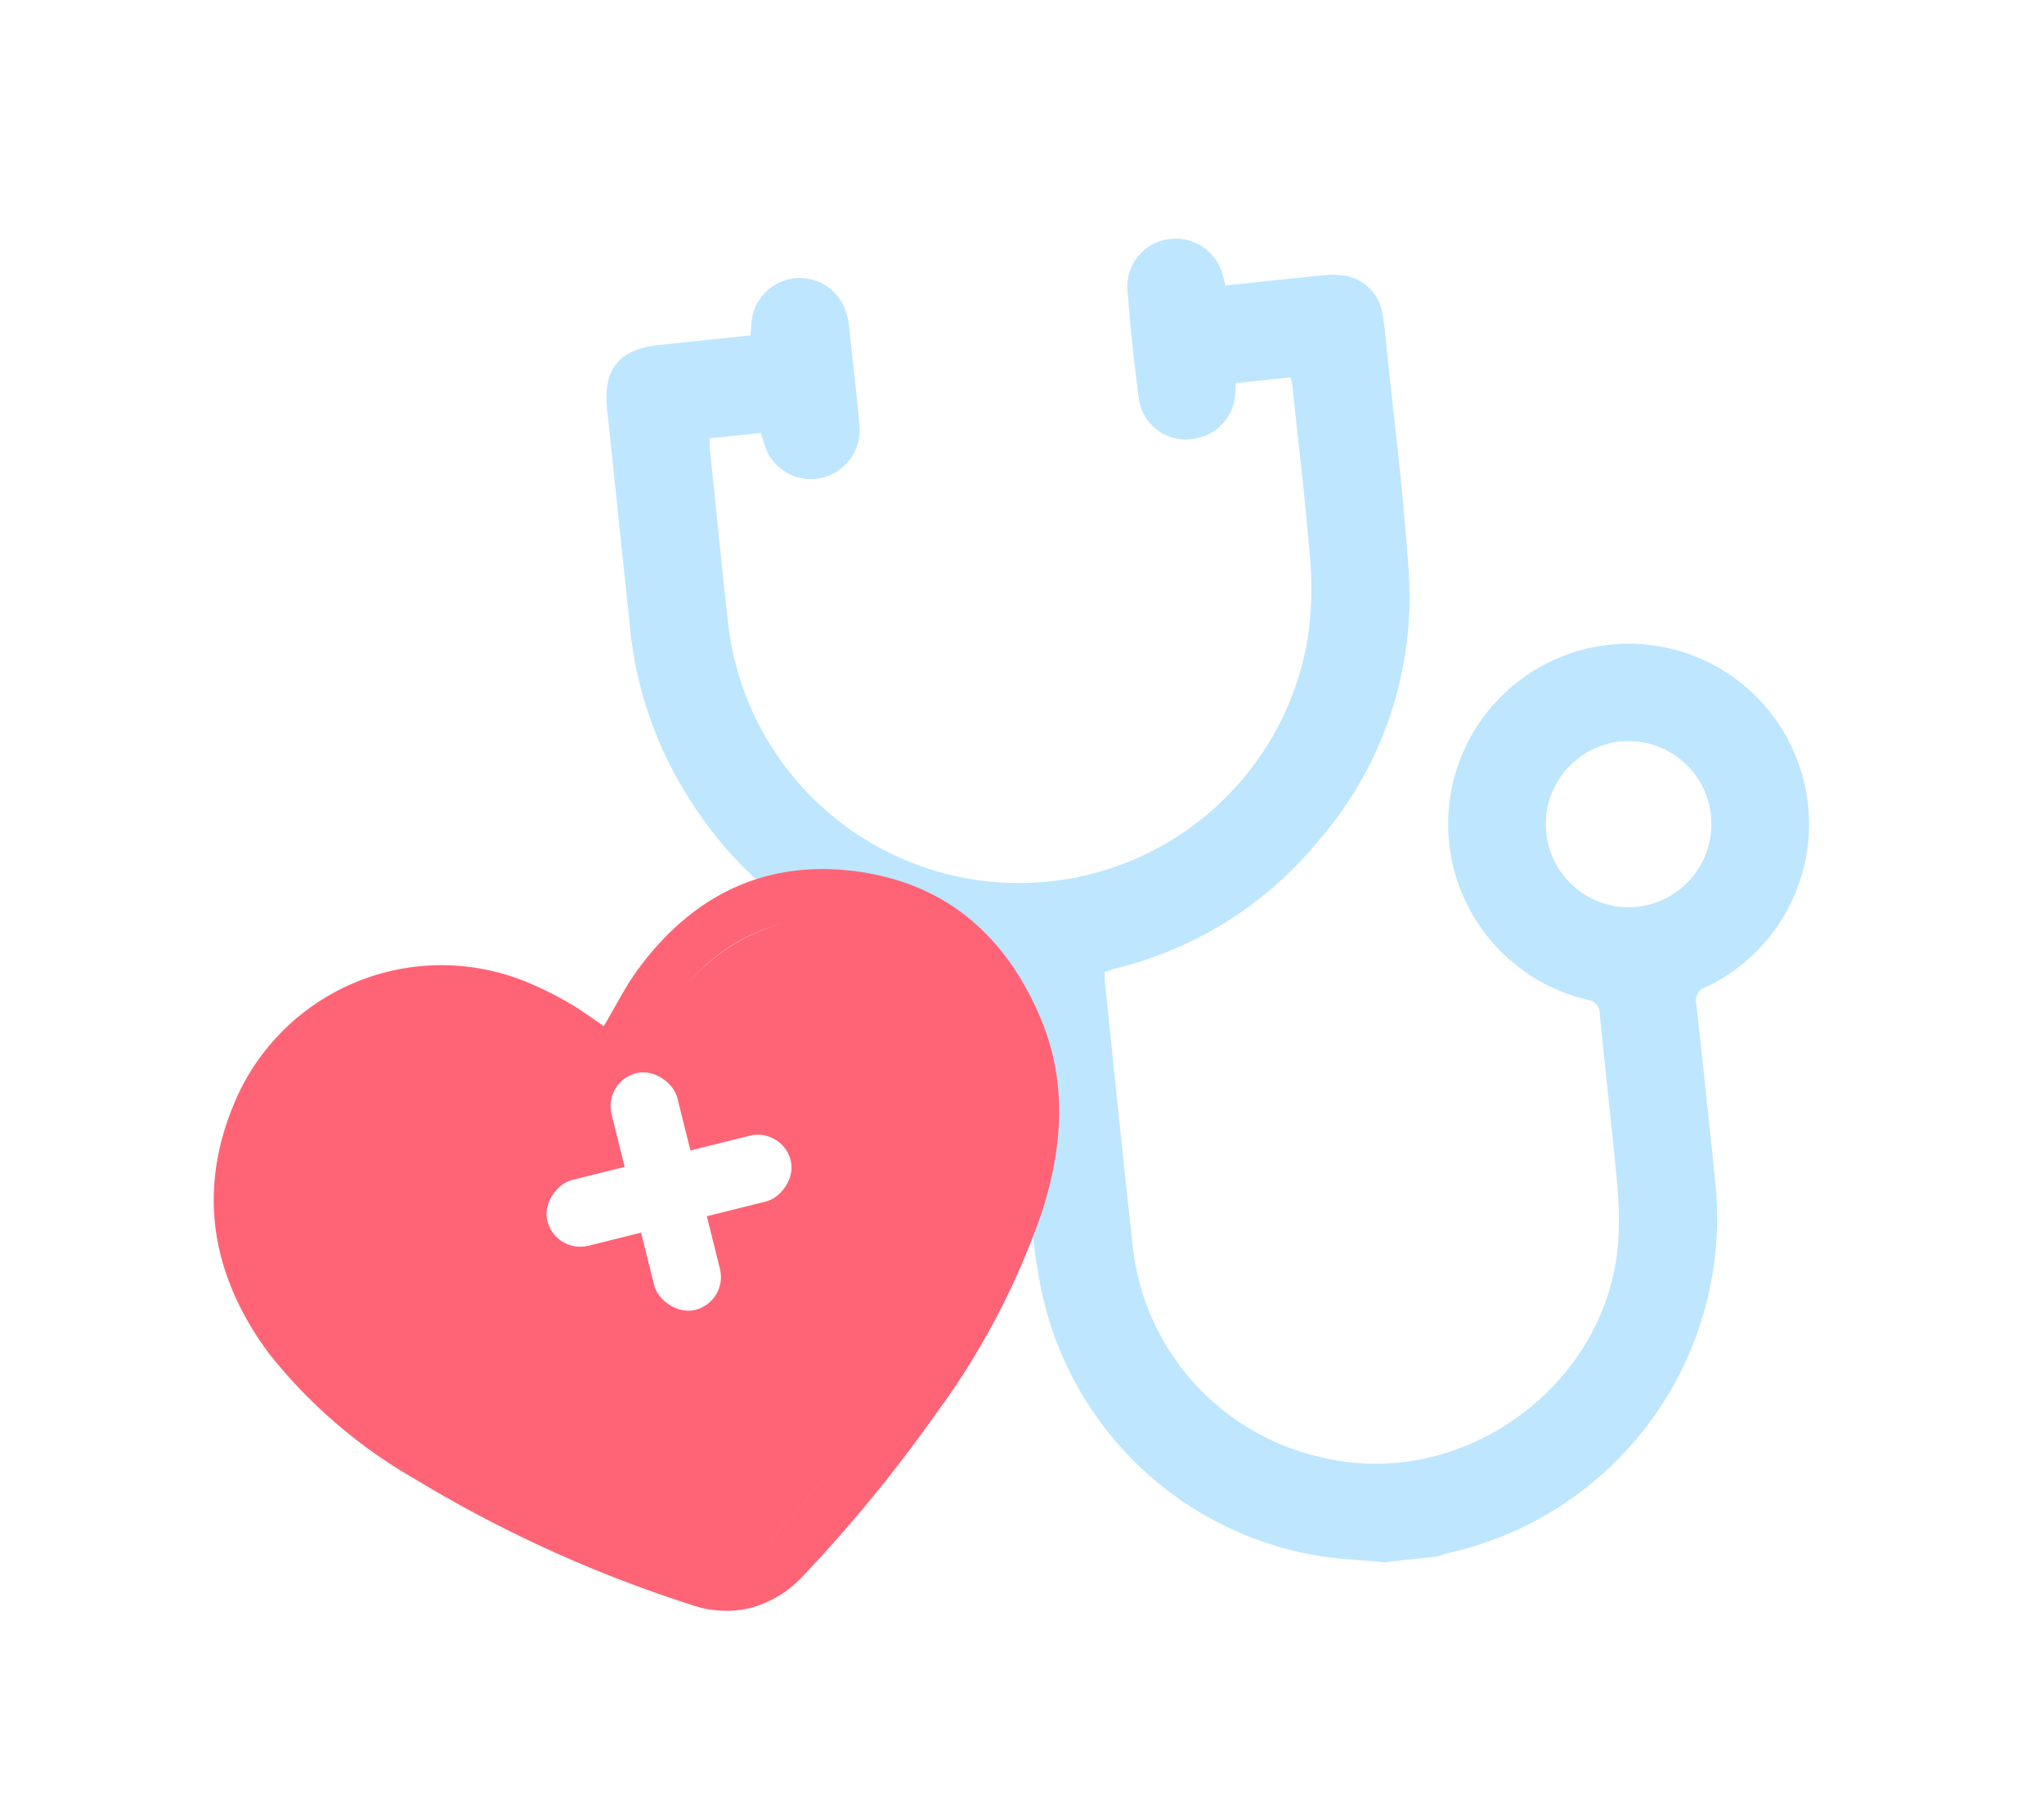
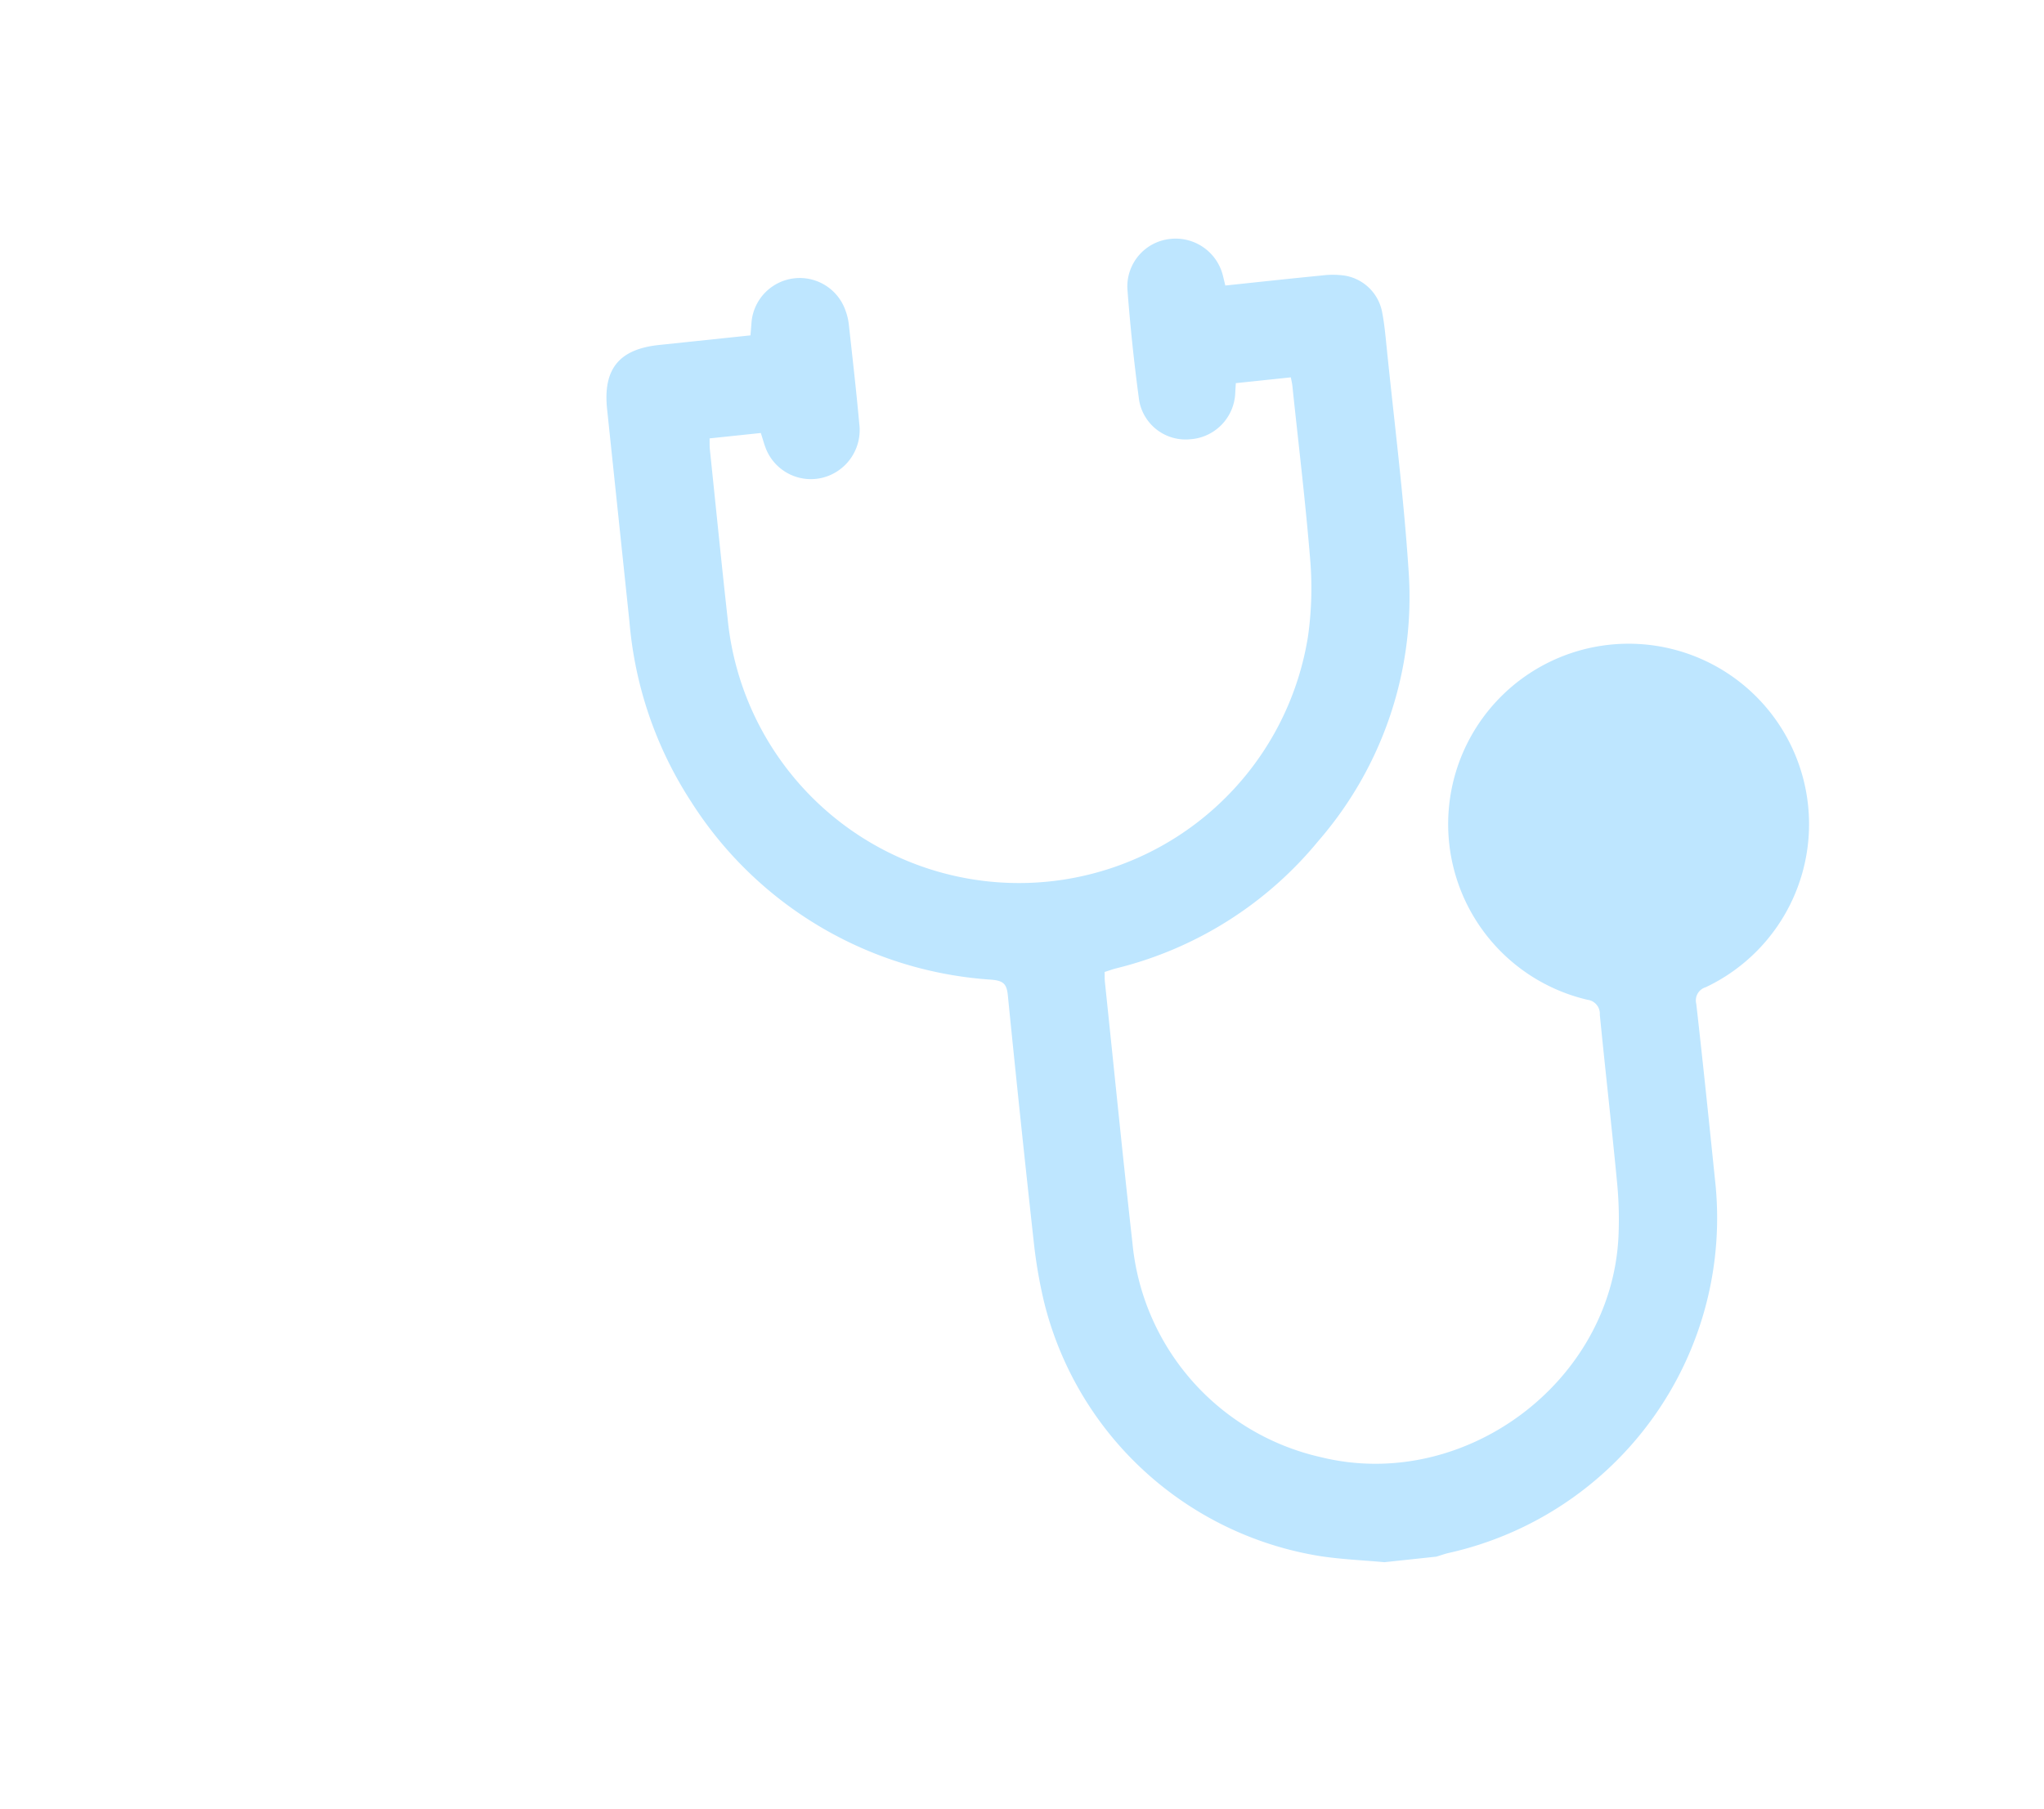
<svg xmlns="http://www.w3.org/2000/svg" width="122" height="108" viewBox="0 0 122 108">
  <defs>
    <clipPath id="clip-path">
      <rect id="Rectangle_6642" data-name="Rectangle 6642" width="122" height="108" transform="translate(486 676)" fill="#fff" stroke="#707070" stroke-width="1" />
    </clipPath>
    <filter id="Union_9" x="-20.971" y="18.422" width="121.026" height="114.514" filterUnits="userSpaceOnUse">
      <feOffset dy="5" input="SourceAlpha" />
      <feGaussianBlur stdDeviation="10" result="blur" />
      <feFlood flood-color="#fe6476" flood-opacity="0.353" />
      <feComposite operator="in" in2="blur" />
      <feComposite in="SourceGraphic" />
    </filter>
  </defs>
  <g id="Mask_Group_44" data-name="Mask Group 44" transform="translate(-486 -676)" clip-path="url(#clip-path)">
    <g id="Group_14792" data-name="Group 14792" transform="translate(6.496 2.673)">
      <g id="Group_14761" data-name="Group 14761" transform="translate(5.577 47.183)">
        <g id="Group_14760" data-name="Group 14760" transform="translate(509.474 644.013) rotate(-6)">
-           <path id="Path_2815" data-name="Path 2815" d="M38.945,79.9c-1.244-.247-2.5-.432-3.729-.749a20.289,20.289,0,0,1-14.846-16.8,28.759,28.759,0,0,1-.24-3.573q-.039-7.451,0-14.9c0-.679-.185-.879-.877-1.014A23,23,0,0,1,2.547,30.44,23.218,23.218,0,0,1,0,19.39c0-4.265,0-8.53,0-12.8,0-2.4,1.084-3.481,3.471-3.483,1.819,0,3.639,0,5.5,0,.048-.258.092-.482.132-.707a2.89,2.89,0,0,1,5.669-.151,3.532,3.532,0,0,1,.105.77c.009,2,.03,4.006,0,6.007A2.934,2.934,0,0,1,12.413,12a2.89,2.89,0,0,1-3.19-1.932c-.113-.34-.16-.7-.248-1.1H5.9c-.018.231-.052.455-.052.678,0,3.381-.022,6.762,0,10.143a17.469,17.469,0,0,0,34.335,4.684,20.545,20.545,0,0,0,.609-4.382c.088-3.535.031-7.073.031-10.61,0-.153-.022-.305-.039-.51h-3.3c-.035.21-.071.407-.1.606a2.884,2.884,0,0,1-2.968,2.441,2.811,2.811,0,0,1-2.78-2.638q-.1-3.352,0-6.708A2.855,2.855,0,0,1,34.469,0a2.907,2.907,0,0,1,2.919,2.51c.025.175.047.351.08.6,1.951,0,3.869-.009,5.787.006a5.183,5.183,0,0,1,1.309.136,2.721,2.721,0,0,1,2.051,2.467c.057.672.047,1.351.045,2.026-.017,4.5.085,9-.094,13.5a22.2,22.2,0,0,1-7.041,15.422,22.578,22.578,0,0,1-12.784,6.3c-.229.034-.456.091-.721.145-.016.2-.045.407-.045.609,0,5.228-.031,10.456.006,15.683a14.5,14.5,0,0,0,9.846,13.863c8.272,2.985,17.749-2.619,19.051-11.284a22.842,22.842,0,0,0,.248-3.182c.031-3.354,0-6.709.023-10.064a.84.84,0,0,0-.639-.961,10.77,10.77,0,1,1,7.1-.009.823.823,0,0,0-.668.928c.03,3.51.022,7.021.014,10.533A20.492,20.492,0,0,1,42.825,79.752c-.255.032-.506.095-.759.143ZM53.109,37.645a4.939,4.939,0,1,0,4.919-4.991,4.961,4.961,0,0,0-4.919,4.991" transform="translate(0 0)" fill="#bee6ff" />
-           <path id="Path_2816" data-name="Path 2816" d="M0,4.991A4.965,4.965,0,0,1,4.919,0,4.994,4.994,0,0,1,9.877,4.964,4.991,4.991,0,0,1,4.985,9.916,4.961,4.961,0,0,1,0,4.991" transform="translate(53.109 32.654)" fill="#fff" />
+           <path id="Path_2815" data-name="Path 2815" d="M38.945,79.9c-1.244-.247-2.5-.432-3.729-.749a20.289,20.289,0,0,1-14.846-16.8,28.759,28.759,0,0,1-.24-3.573q-.039-7.451,0-14.9c0-.679-.185-.879-.877-1.014A23,23,0,0,1,2.547,30.44,23.218,23.218,0,0,1,0,19.39c0-4.265,0-8.53,0-12.8,0-2.4,1.084-3.481,3.471-3.483,1.819,0,3.639,0,5.5,0,.048-.258.092-.482.132-.707a2.89,2.89,0,0,1,5.669-.151,3.532,3.532,0,0,1,.105.77c.009,2,.03,4.006,0,6.007A2.934,2.934,0,0,1,12.413,12a2.89,2.89,0,0,1-3.19-1.932c-.113-.34-.16-.7-.248-1.1H5.9c-.018.231-.052.455-.052.678,0,3.381-.022,6.762,0,10.143a17.469,17.469,0,0,0,34.335,4.684,20.545,20.545,0,0,0,.609-4.382c.088-3.535.031-7.073.031-10.61,0-.153-.022-.305-.039-.51h-3.3c-.035.21-.071.407-.1.606a2.884,2.884,0,0,1-2.968,2.441,2.811,2.811,0,0,1-2.78-2.638q-.1-3.352,0-6.708A2.855,2.855,0,0,1,34.469,0a2.907,2.907,0,0,1,2.919,2.51c.025.175.047.351.08.6,1.951,0,3.869-.009,5.787.006a5.183,5.183,0,0,1,1.309.136,2.721,2.721,0,0,1,2.051,2.467c.057.672.047,1.351.045,2.026-.017,4.5.085,9-.094,13.5a22.2,22.2,0,0,1-7.041,15.422,22.578,22.578,0,0,1-12.784,6.3c-.229.034-.456.091-.721.145-.016.2-.045.407-.045.609,0,5.228-.031,10.456.006,15.683a14.5,14.5,0,0,0,9.846,13.863c8.272,2.985,17.749-2.619,19.051-11.284a22.842,22.842,0,0,0,.248-3.182c.031-3.354,0-6.709.023-10.064a.84.84,0,0,0-.639-.961,10.77,10.77,0,1,1,7.1-.009.823.823,0,0,0-.668.928c.03,3.51.022,7.021.014,10.533A20.492,20.492,0,0,1,42.825,79.752c-.255.032-.506.095-.759.143ZM53.109,37.645" transform="translate(0 0)" fill="#bee6ff" />
        </g>
        <g id="Group_14759" data-name="Group 14759" transform="translate(483.585 682.552) rotate(-14)">
          <g transform="matrix(0.97, 0.24, -0.24, 0.97, 4.27, -57.07)" filter="url(#Union_9)">
-             <path id="Union_9-2" data-name="Union 9" d="M22.143,41.106A77.461,77.461,0,0,1,7.936,29.758,30.3,30.3,0,0,1,1.36,20.4C-.927,14.844-.389,9.562,3.425,4.867A13.415,13.415,0,0,1,22.01,2.875,20.152,20.152,0,0,1,23.9,4.523c.582.57,1.1,1.207,1.629,1.8.965-.966,1.839-2,2.868-2.843C32.582.049,37.285-.99,42.374,1.016,47.411,3,50.136,6.925,50.948,12.22c.632,4.127-.608,7.812-2.751,11.262a45.1,45.1,0,0,1-9.128,10.184,86.92,86.92,0,0,1-9.886,7.342,6.7,6.7,0,0,1-3.633,1.163A6.268,6.268,0,0,1,22.143,41.106Zm3.434-1.911h0Zm.033,0a3.767,3.767,0,0,0,1.92-.592A3.767,3.767,0,0,1,25.611,39.195Zm-1.981-.589-.1-.062Zm-.121-.075-.06-.039Zm4.193-.036a88.534,88.534,0,0,0,9.589-7.155A88.588,88.588,0,0,1,27.7,38.494Zm9.808-7.346a42.082,42.082,0,0,0,8.029-8.915A42.1,42.1,0,0,1,37.51,31.149ZM48.025,12.457c.084.616.123,1.239.182,1.858-.06-.619-.1-1.242-.182-1.858a11.738,11.738,0,0,0-.542-2.278A11.738,11.738,0,0,1,48.025,12.457Zm-22.462-1.9h0Zm.023,0a1.575,1.575,0,0,0,1.239-.734A1.575,1.575,0,0,1,25.586,10.557Zm-1.253-.721-.033-.05Zm2.546-.092-.038.056.038-.056.016-.024ZM20.751,5.568a16.854,16.854,0,0,1,3.522,4.178,16.854,16.854,0,0,0-3.522-4.178q-.088-.073-.178-.144Q20.662,5.495,20.751,5.568Zm-14.883.94Zm.074-.084.038-.043Zm.12-.133a10.215,10.215,0,0,1,7.569-3.324A10.214,10.214,0,0,0,6.061,6.291ZM20.54,5.4l-.1-.077Zm10.416-.257-.073.054.073-.054.128-.092Zm12.923.026A10.7,10.7,0,0,0,31.1,5.037a10.988,10.988,0,0,1,6.339-2.052A10.6,10.6,0,0,1,43.879,5.167Zm-30.226-2.2h0Z" transform="translate(9.66 56.41) rotate(-14)" fill="#ff6476" stroke="rgba(0,0,0,0)" stroke-miterlimit="10" stroke-width="1" />
-           </g>
+             </g>
          <g id="Group_14758" data-name="Group 14758" transform="translate(18.341 14.283)">
            <rect id="Rectangle_6606" data-name="Rectangle 6606" width="4.045" height="14.562" rx="2.023" transform="translate(5.259 0)" fill="#fff" />
            <rect id="Rectangle_6607" data-name="Rectangle 6607" width="4.045" height="14.967" rx="2.023" transform="translate(14.967 5.259) rotate(90)" fill="#fff" />
          </g>
        </g>
      </g>
    </g>
  </g>
</svg>